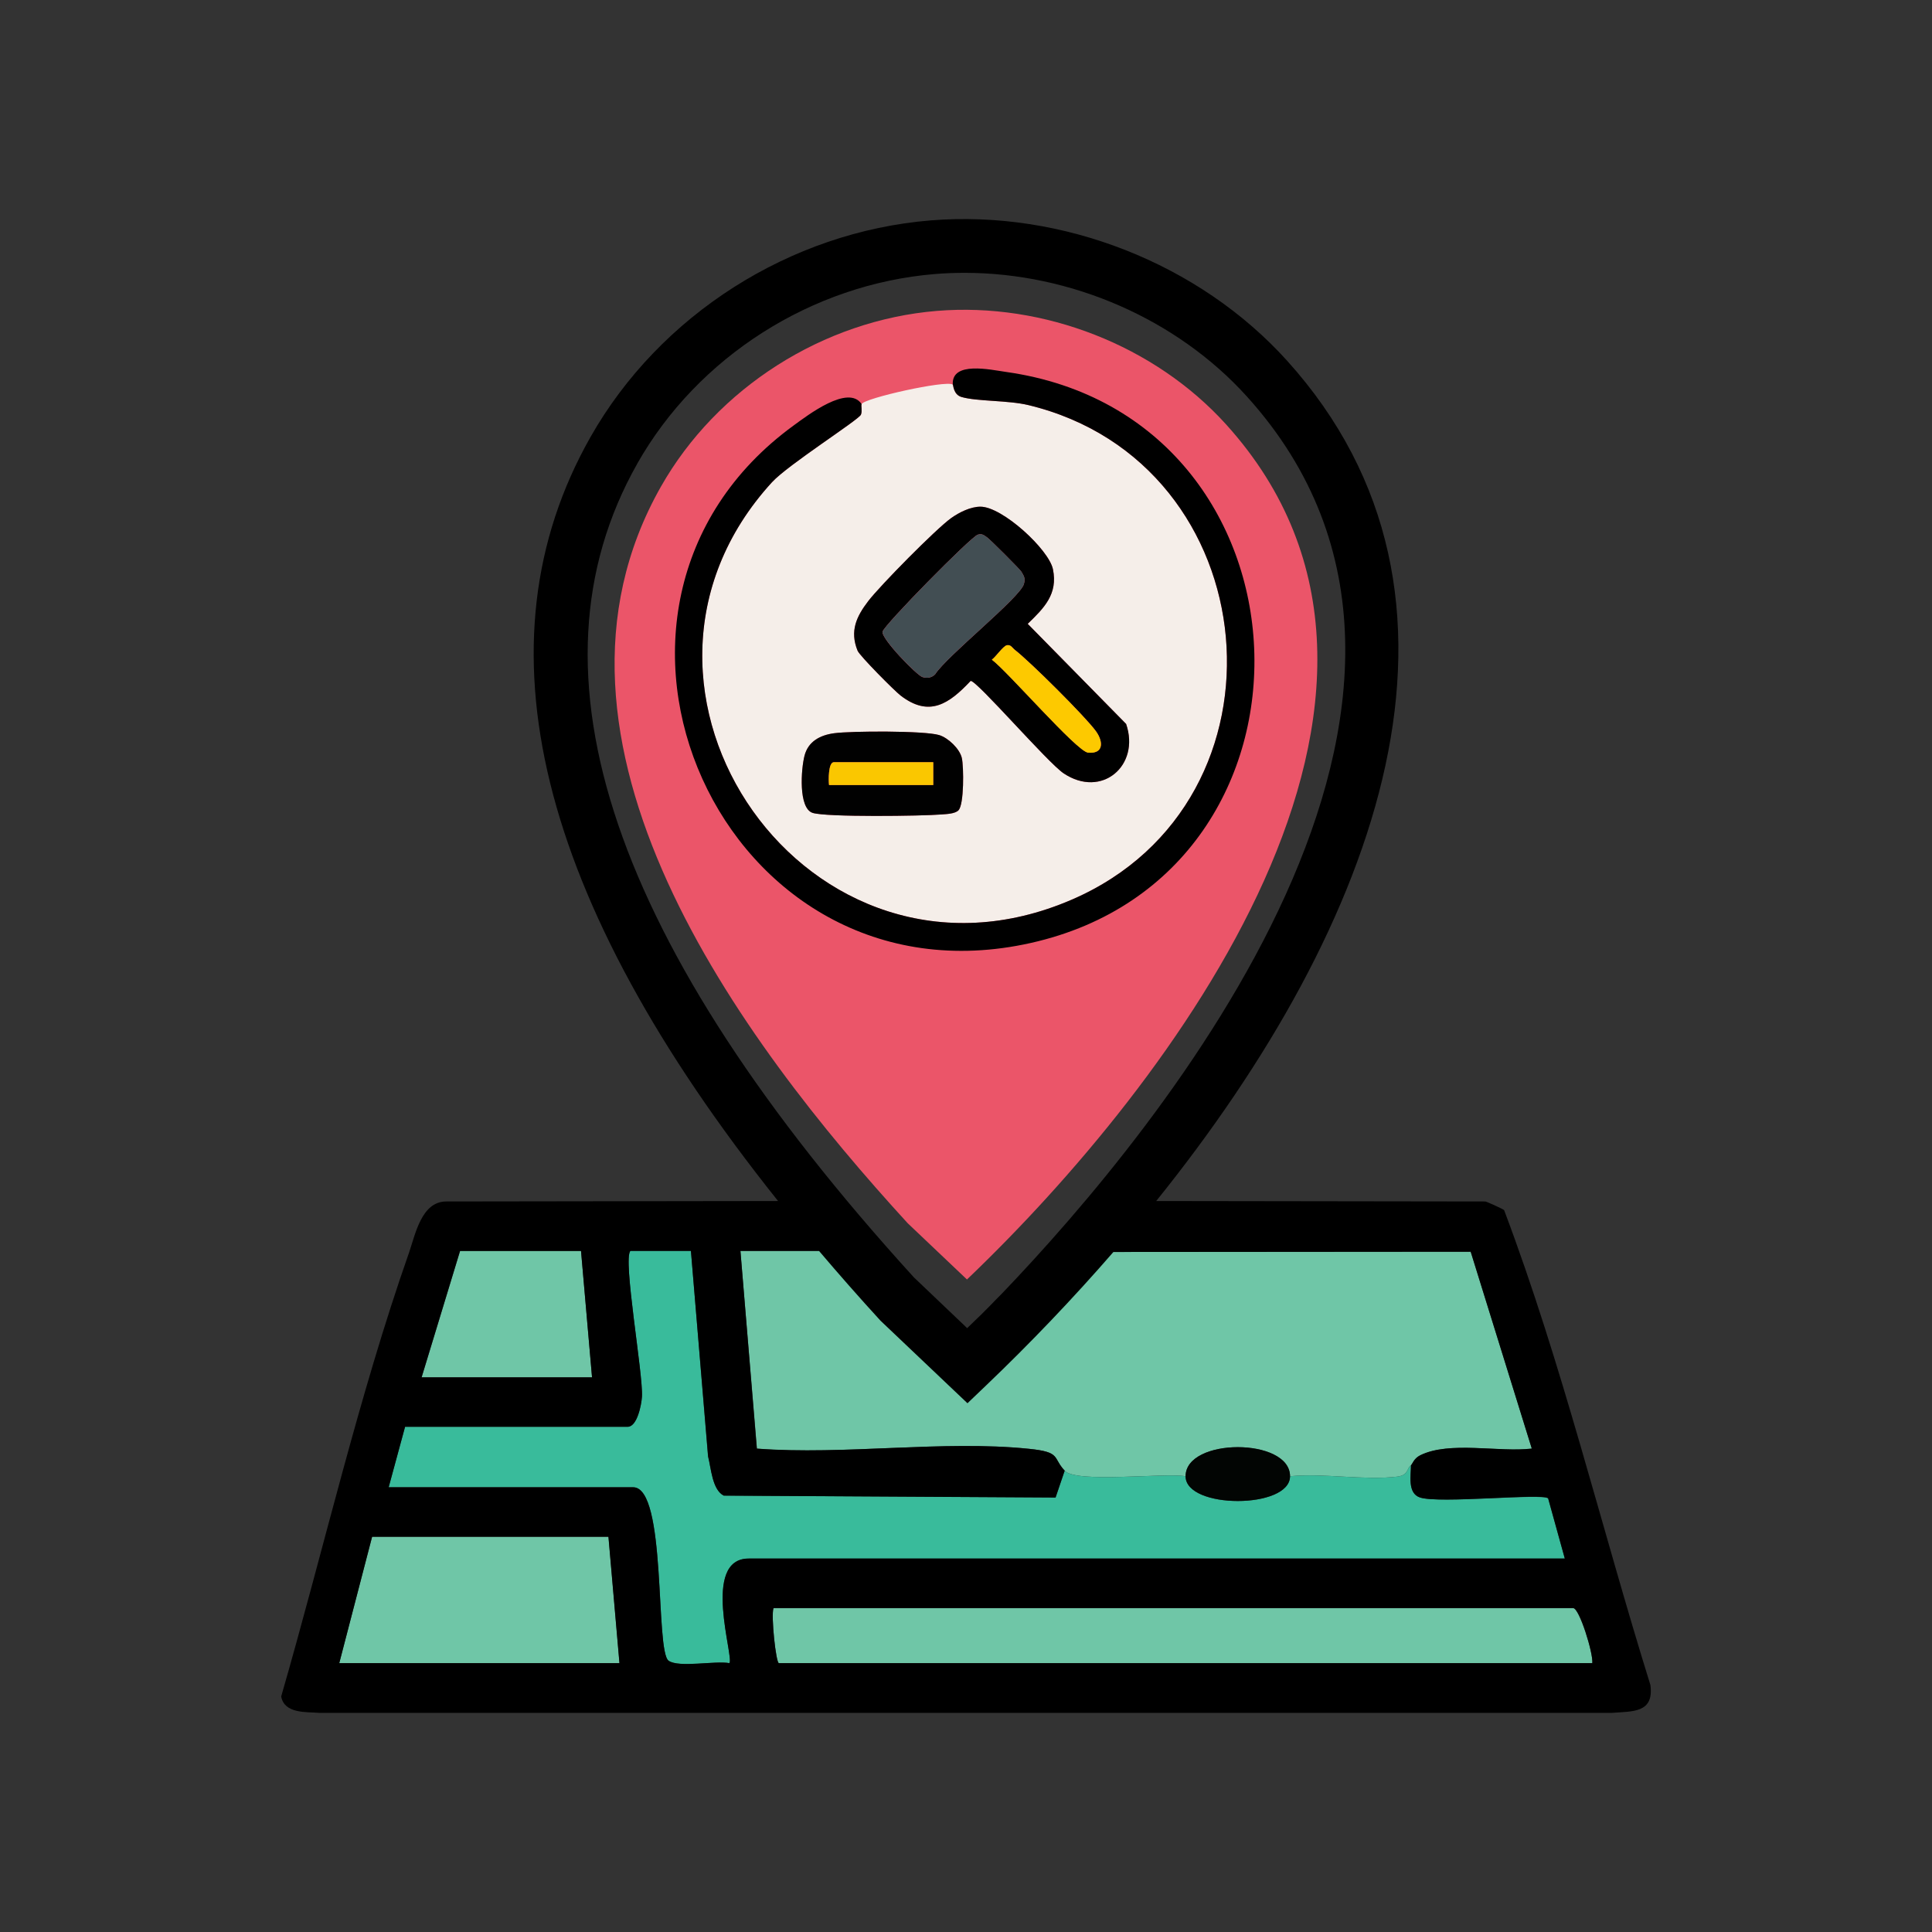
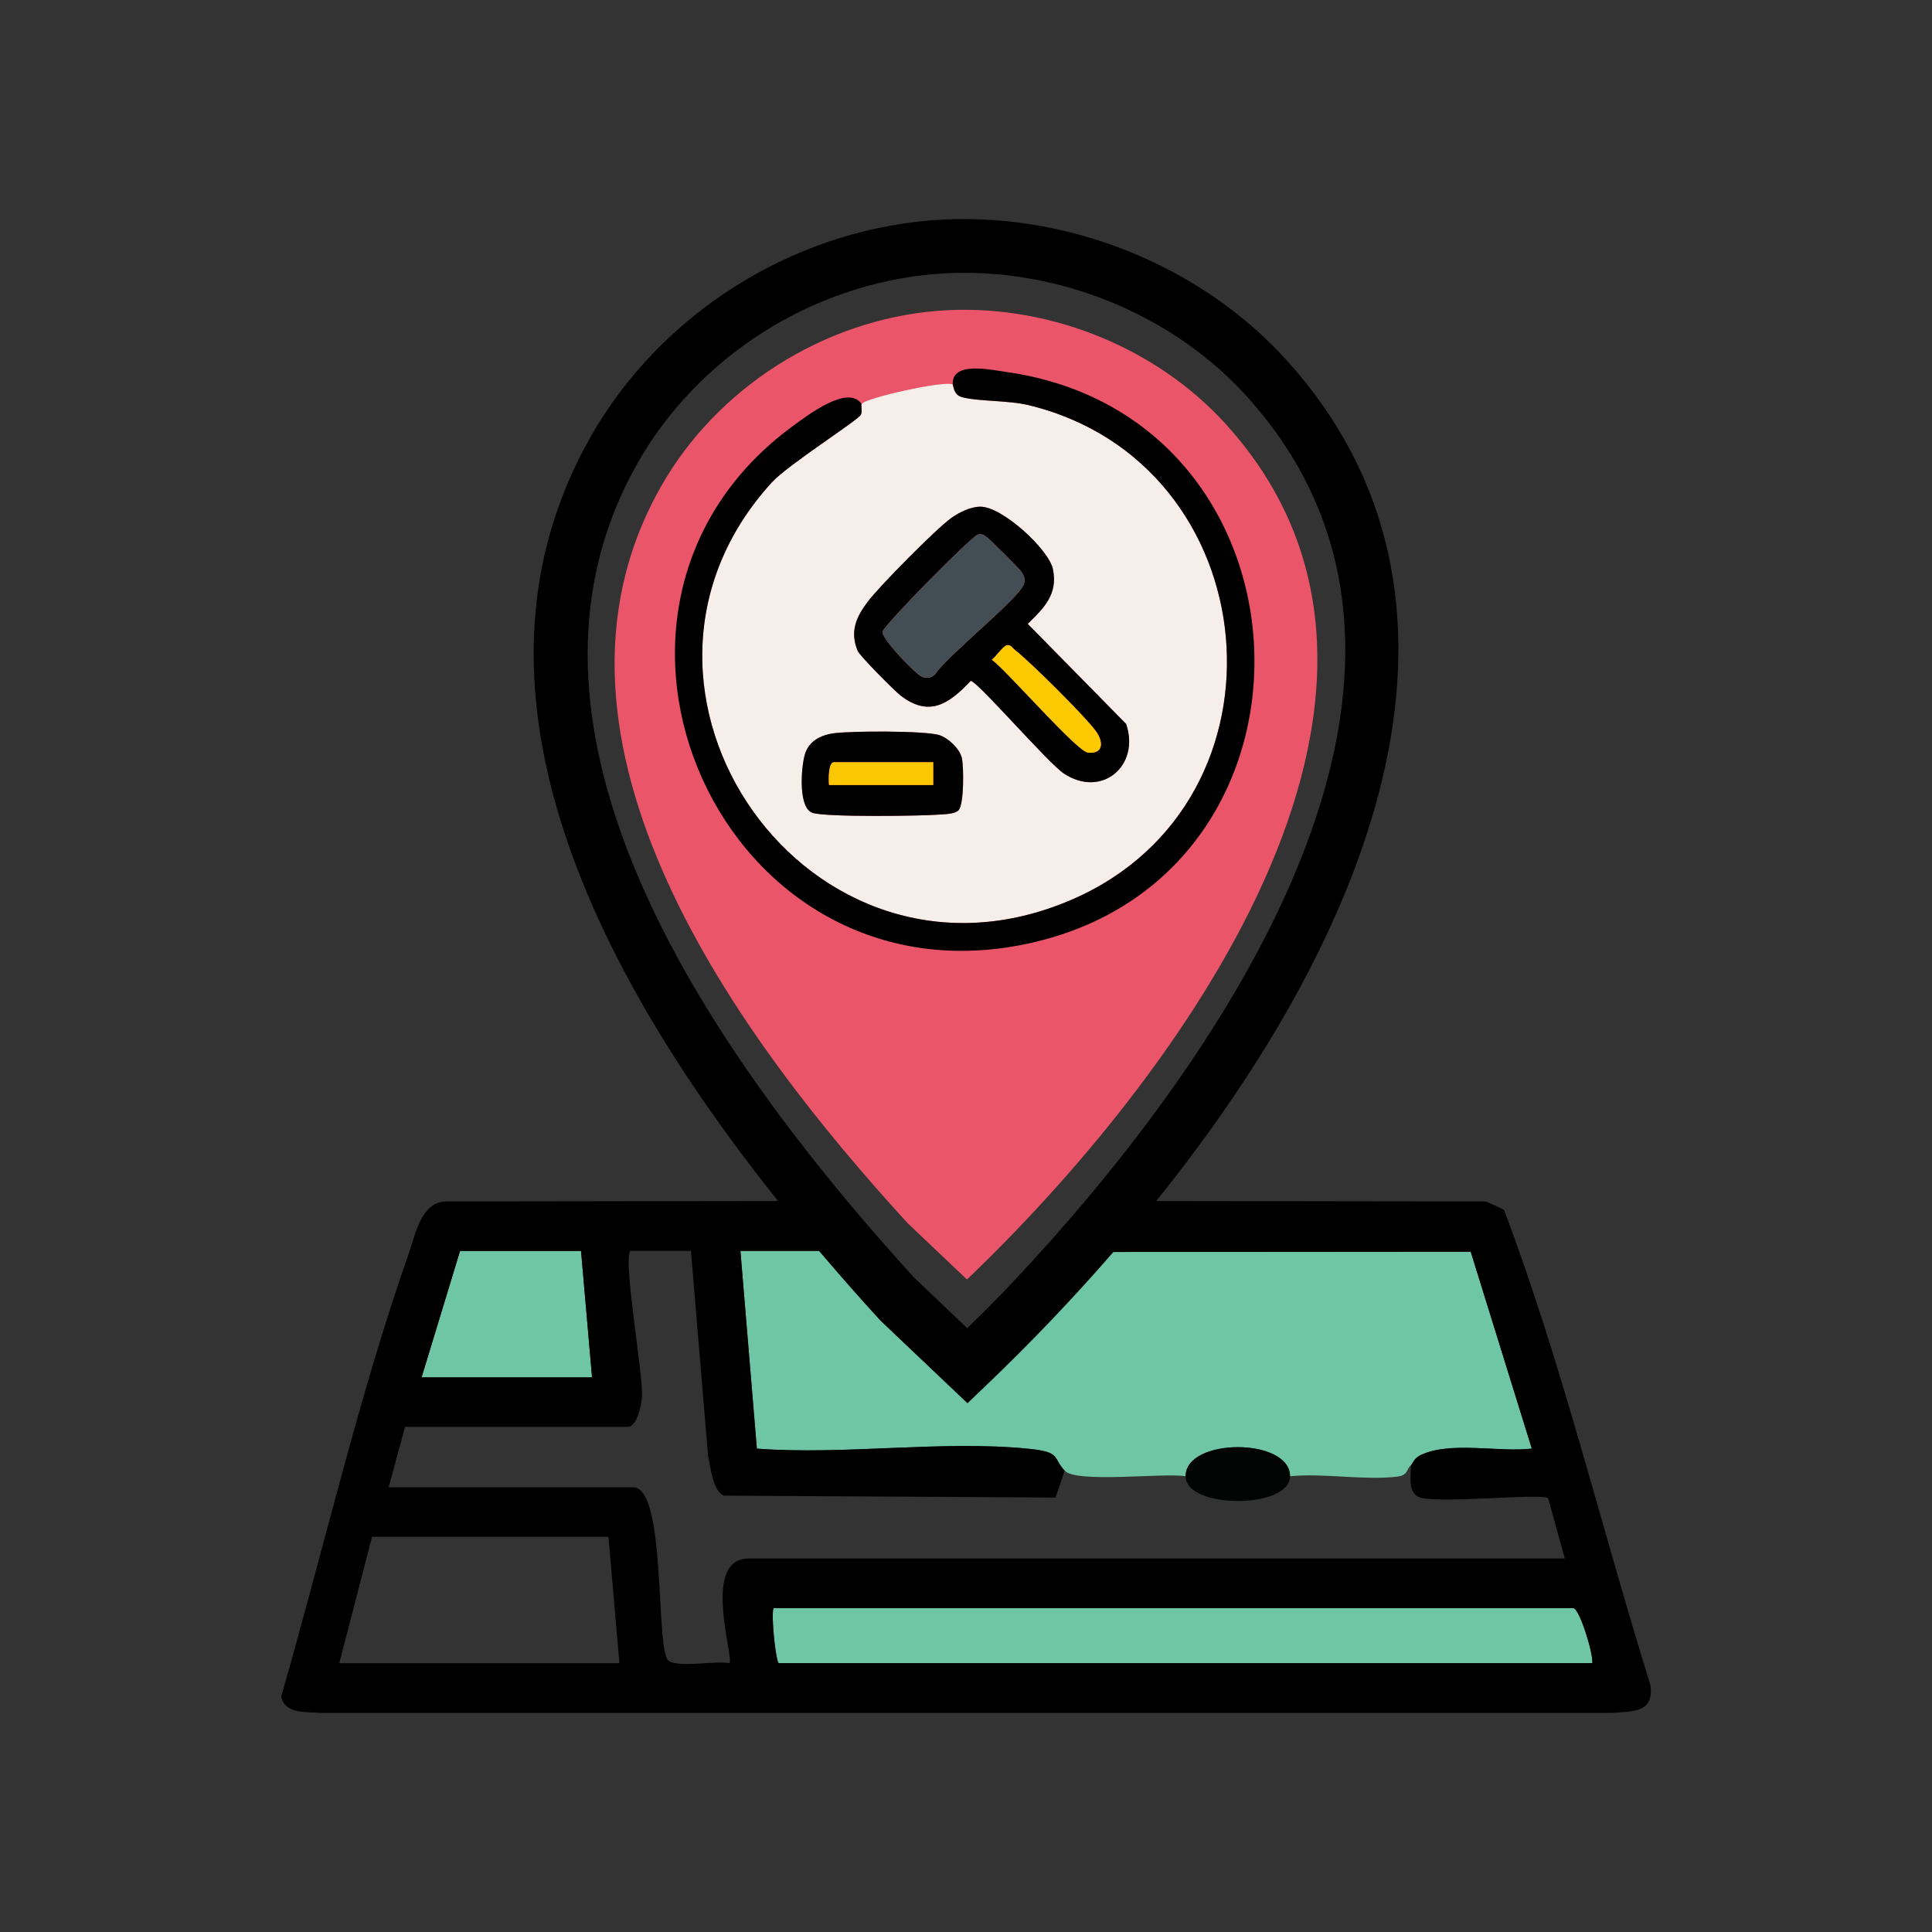
<svg xmlns="http://www.w3.org/2000/svg" id="Layer_1" data-name="Layer 1" viewBox="0 0 500 500">
  <rect x="0" y="0" width="500" height="500" fill="#333333" stroke="none" />
  <defs>
    <style>
      .cls-1 {
        fill: #010101;
      }

      .cls-2 {
        fill: #39bb9b;
      }

      .cls-3 {
        fill: #020503;
      }

      .cls-4 {
        fill: #fdc900;
      }

      .cls-5 {
        fill: #fac700;
      }

      .cls-6 {
        fill: #6fc6a7;
      }

      .cls-7 {
        fill: #f5eee9;
      }

      .cls-8 {
        fill: #eb5569;
      }

      .cls-9 {
        fill: #424e53;
      }
    </style>
  </defs>
  <path class="cls-6" d="M275.54,380.62c-3.21-3.41-.82-4.82-9.25-5.68-22.17-2.26-47.84,1.68-70.39-.02l-4.28-51.19h22.2c2.09,0,26.65,29.46,30.45,33.41,4.18,4.34,5.87,5.35,10.71.79,5.37-5.06,26.93-32.57,31.35-33.92l94.27-.07,15.85,50.99c-8.53.99-21.29-2.05-28.92,1.75-1.67.83-1.98,2.26-2.38,2.53-1.11.75-.59,2.58-3.53,2.94-8.47,1.03-19.02-.95-27.76-.1-.02-10.03-27.01-10.02-27.03,0-5.81-.93-28.21,1.85-31.29-1.42Z" />
-   <path class="cls-2" d="M365.15,379.2c0,2.62-.95,7.23,2.33,8.34,4.98,1.68,31.74-1.14,33.17.26l4.33,15.58h-211.23c-12.33,0-3.67,25.7-4.98,27.02-3.75-.64-13.06,1.25-15.74-.61-3.54-2.46-.39-44.9-9.16-44.9h-63.3l4.27-15.65h57.61c2.41,0,3.55-5.59,3.68-7.78.34-5.79-5-35.72-2.98-37.74h15.66s4.42,53.19,4.42,53.19c.8,3.02,1.09,8.63,4.09,10.14l85.88.5,2.33-6.92c3.08,3.27,25.48.5,31.29,1.42-.01,8.56,27.04,8.55,27.03,0,8.74-.85,19.29,1.13,27.76.1,2.94-.36,2.42-2.19,3.53-2.94Z" />
  <path class="cls-6" d="M412.09,430.41h-210.51c-.74,0-2.07-12.26-1.42-14.22h206.96c1.62,0,5.22,11.7,4.98,14.22Z" />
-   <polygon class="cls-6" points="157.48 397.69 160.33 430.41 87.79 430.41 96.32 397.69 157.48 397.69" />
  <polygon class="cls-6" points="150.37 323.73 153.22 356.44 109.12 356.44 119.08 323.73 150.37 323.73" />
  <path class="cls-3" d="M333.86,382.04c.02,8.55-27.04,8.56-27.03,0,.02-10.02,27-10.03,27.03,0Z" />
  <path d="M427.12,436.06c-12.73-40.85-22.83-83.09-37.86-122.89-.56-.42-4.59-2.23-4.87-2.23l-85.16-.12c57.75-71.75,89.14-156.28,33.82-217.52-22.73-25.16-58.12-39.03-92.21-36.26-36.38,2.98-70.11,24.46-88.03,56.08-30.17,53.24-13.84,119.57,48.55,197.7l-85.87.12c-6.4,0-8,8.49-9.6,13.15-13.08,37.23-22.2,77.17-33.12,114.96.84,4.52,6.54,3.97,9.95,4.24h334.38c5.5-.42,11,.07,10.02-7.24ZM164.92,119.99c15.67-27.67,45.19-46.46,77.05-49.07,2.54-.21,5.1-.31,7.65-.31,27.46,0,54.91,11.89,73.1,32.03h0c69.94,77.41-22.14,189.08-63.54,232.26-.41.41-.81.83-1.23,1.23-2.51,2.64-5.08,5.15-7.65,7.59l-13.79-13.14c-78.06-85.74-102.17-156.59-71.58-210.59ZM119.05,323.75h31.32l2.85,32.71h-44.12l9.95-32.71ZM87.8,430.43l8.49-32.71h61.17l2.85,32.71h-72.51ZM188.77,430.43c-3.76-.7-13.08,1.25-15.73-.63-3.55-2.51-.42-44.89-9.19-44.89h-63.26l4.24-15.66h57.62c2.44,0,3.55-5.64,3.69-7.79.35-5.78-5.01-35.7-2.99-37.72h15.66l4.45,53.17c.77,2.99,1.04,8.63,4.04,10.16l85.87.49,2.37-6.96c-3.2-3.41-.84-4.8-9.26-5.64-22.2-2.3-47.88,1.67-70.42-.07l-4.24-51.15h20.34c5.06,5.95,10.33,11.96,15.91,18.05l22.51,21.37,4.79-4.58c11.46-10.95,22.54-22.55,32.98-34.57l92.47-.07,15.8,50.94c-8.49,1.04-21.29-2.02-28.88,1.74-1.67.84-2.02,2.3-2.37,2.57,0,2.57-.97,7.24,2.3,8.35,5.01,1.67,31.73-1.18,33.19.21l4.31,15.59h-211.2c-12.39,0-3.69,25.75-5.01,27.07ZM201.58,430.43c-.77,0-2.09-12.25-1.39-14.27h206.96c1.6,0,5.22,11.69,4.94,14.27h-210.51Z" />
  <path class="cls-8" d="M317.35,109.88c-18.52-20.5-47.28-31.68-74.87-29.42-29.37,2.4-56.96,19.92-71.45,45.51-37.32,65.86,20.62,143.37,63.89,190.61l15.33,14.55c52.61-50.25,130.14-151.47,67.1-221.25Z" />
  <g>
    <path class="cls-7" d="M246.57,99.53c.17.11.14,2.59,2.26,3.21,4,1.18,12.03.83,17.28,2.09,62.26,14.97,70.31,102.4,11.35,127.96-67.92,29.44-126.56-54.59-77.67-108,4.12-4.5,22.44-16.13,23.01-17.47.39-.91-.01-2.35.17-2.74.73-1.55,21.78-6.23,23.59-5.06ZM253.74,131.13c-2.57,0-5.52,1.47-7.58,2.95-3.94,2.82-18.39,17.47-21.47,21.5-3.01,3.93-4.83,7.7-2.75,12.82.53,1.31,9.54,10.38,11.14,11.61,7.41,5.7,12.51,2.19,18.13-3.8,1.7,0,19.91,21.16,24.07,23.94,9.83,6.57,19.85-1.99,16.16-12.79l-25.47-25.91c4.24-4.11,7.86-7.7,6.53-14.13-1.05-5.11-13.08-16.19-18.76-16.19ZM248.06,209.7c1.46-1.46,1.38-11.24.87-13.52-.54-2.4-3.54-5.23-5.86-5.94-3.82-1.16-22.72-1.08-27.17-.48-3.61.49-6.72,2.09-7.68,5.8-.9,3.48-1.63,13.59,2.09,14.81,3.51,1.15,28.35.83,33.36.41,1.31-.11,3.47-.15,4.4-1.08Z" />
    <path d="M222.98,104.58c-.18.39.21,1.83-.17,2.74-.57,1.34-18.89,12.97-23.01,17.47-48.89,53.42,9.75,137.44,77.67,108,58.96-25.56,50.91-112.99-11.35-127.96-5.26-1.26-13.28-.92-17.28-2.09-2.13-.63-2.09-3.1-2.26-3.21-.36-6.16,9.81-3.83,13.8-3.27,82.1,11.58,86.94,129.69,6.43,147.77-79.94,17.96-126.36-86.6-61.44-133.9,3.67-2.67,14.16-10.74,17.62-5.55Z" />
    <path class="cls-1" d="M248.06,209.7c-.93.93-3.09.97-4.4,1.08-5,.42-29.85.74-33.36-.41-3.71-1.22-2.99-11.33-2.09-14.81.96-3.71,4.07-5.32,7.68-5.8,4.46-.6,23.36-.68,27.17.48,2.32.71,5.32,3.54,5.86,5.94.51,2.28.6,12.06-.87,13.52ZM241.52,197.26h-25.7c-1.49,0-1.41,4.71-1.26,5.9h26.96v-5.9Z" />
    <path class="cls-5" d="M241.52,197.26v5.9h-26.96c-.14-1.19-.22-5.9,1.26-5.9h25.7Z" />
    <g>
      <path d="M253.74,131.13c5.68,0,17.71,11.08,18.76,16.19,1.33,6.43-2.29,10.03-6.53,14.13l25.47,25.91c3.69,10.79-6.32,19.35-16.16,12.79-4.16-2.78-22.37-23.94-24.07-23.94-5.62,5.98-10.73,9.49-18.13,3.8-1.6-1.23-10.61-10.3-11.14-11.61-2.08-5.12-.26-8.89,2.75-12.82,3.08-4.03,17.53-18.68,21.47-21.5,2.06-1.47,5.01-2.95,7.58-2.95ZM253.06,138.37c-1.7.45-24.28,23.39-24.65,25.11-.39,1.79,8.89,11.34,10.34,11.75,1.22.34,2.28.2,3.23-.68,2.96-4.72,22.01-19.85,23-23.4.42-1.5.04-2.03-.68-3.23-.37-.62-8.1-8.34-8.85-8.85-.85-.57-1.23-1.01-2.4-.7ZM260.59,166.99c-.96.17-2.86,3-3.89,3.73,4.06,3.01,21.99,23.77,24.88,24.05,4.02.39,4.04-2.75,2.06-5.52-2.74-3.8-17.16-18.13-21.03-21.09-.64-.49-.98-1.36-2.01-1.18Z" />
      <path class="cls-9" d="M253.06,138.37c1.17-.31,1.55.13,2.4.7.75.51,8.48,8.23,8.85,8.85.72,1.21,1.1,1.73.68,3.23-1,3.55-20.05,18.68-23,23.4-.95.88-2.01,1.02-3.23.68-1.45-.41-10.73-9.96-10.34-11.75.38-1.72,22.95-24.66,24.65-25.11Z" />
      <path class="cls-4" d="M260.59,166.99c1.03-.18,1.38.68,2.01,1.18,3.87,2.97,18.29,17.29,21.03,21.09,1.99,2.77,1.96,5.91-2.06,5.52-2.89-.28-20.82-21.05-24.88-24.05,1.03-.73,2.93-3.56,3.89-3.73Z" />
    </g>
  </g>
</svg>